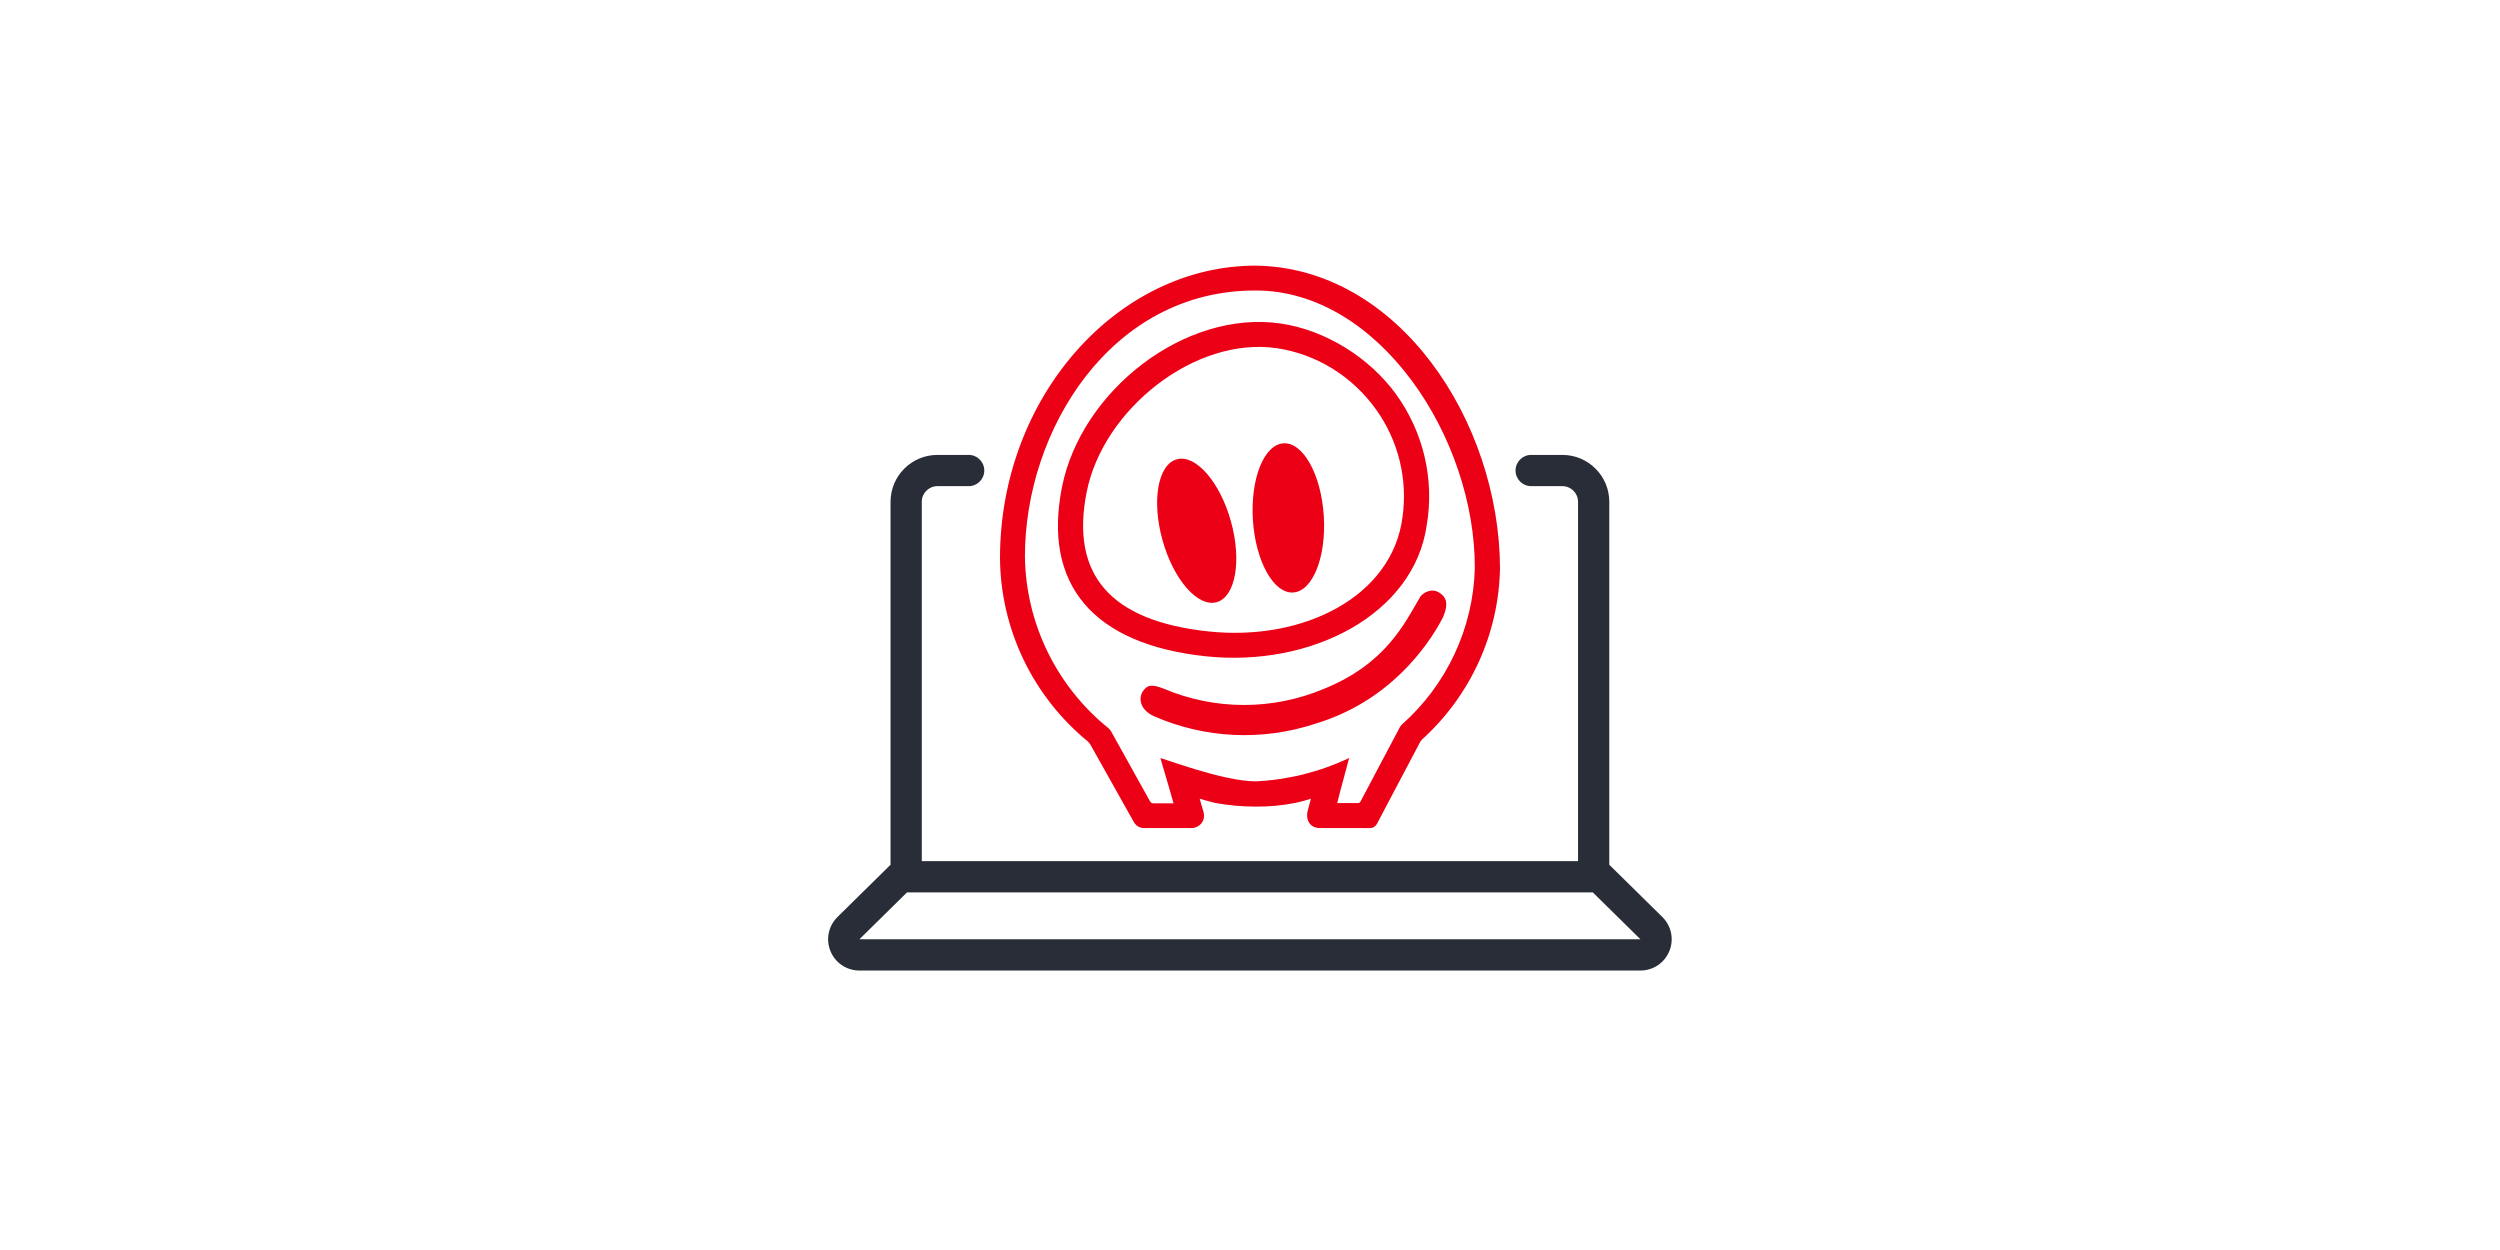
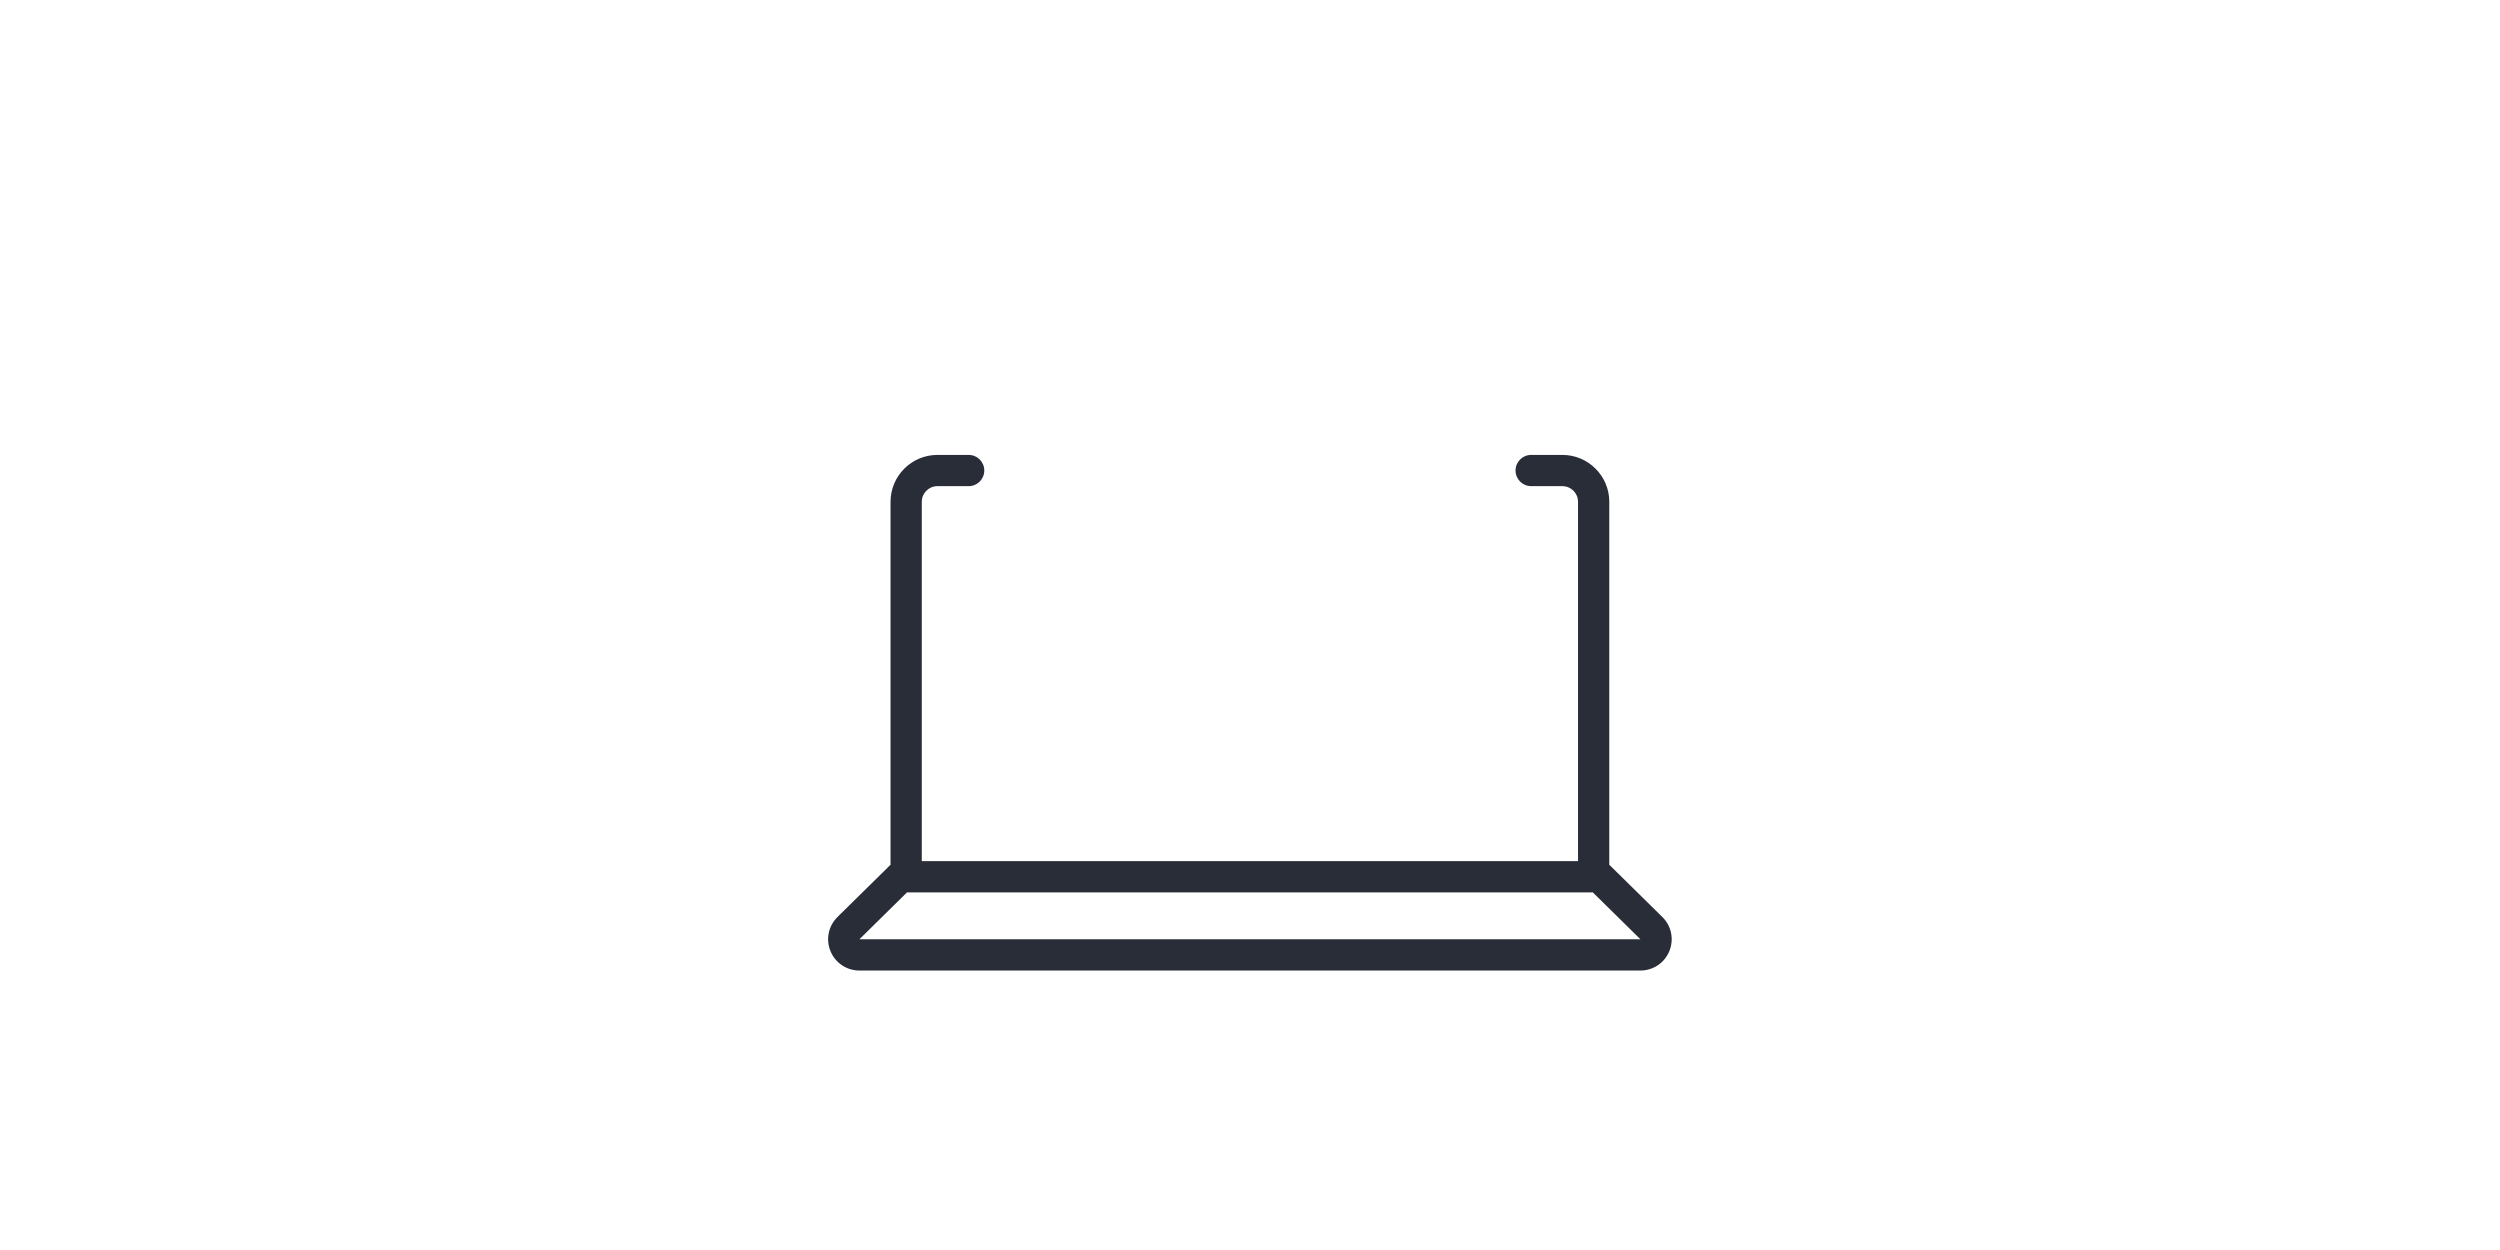
<svg xmlns="http://www.w3.org/2000/svg" width="2000px" height="1000px" viewBox="0 0 2000 1000" version="1.1">
  <title>icon_entertainment_der-kleine-ICE-online</title>
  <g id="icon_entertainment_der-kleine-ICE-online" stroke="none" stroke-width="1" fill="none" fill-rule="evenodd">
    <rect id="Rectangle" x="0" y="0" width="2000" height="1000" />
    <g id="Entertainment/Der-Kleine-ICE-Online" transform="translate(600, 100)">
      <g id="🎨-Icon-Style" transform="translate(62.5, 112.5)">
        <path d="M649.842,563.925 L25.017,563.925 C14.829,563.925 5.742,557.838 1.879,548.4 C-1.983,538.975 0.217,528.263 7.479,521.1 L49.204,480.013 C49.442,479.775 49.679,479.563 49.929,479.35 L49.929,188.925 C49.929,168.25 66.754,151.425 87.429,151.425 L112.429,151.425 C119.329,151.425 124.929,157.013 124.929,163.925 C124.929,170.838 119.329,176.425 112.429,176.425 L87.429,176.425 C80.542,176.425 74.929,182.025 74.929,188.925 L74.929,476.425 L599.929,476.425 L599.929,188.925 C599.929,182.025 594.317,176.425 587.429,176.425 L562.429,176.425 C555.529,176.425 549.929,170.838 549.929,163.925 C549.929,157.013 555.529,151.425 562.429,151.425 L587.429,151.425 C608.104,151.425 624.929,168.25 624.929,188.925 L624.929,479.35 C625.179,479.563 625.417,479.775 625.654,480.013 L667.379,521.1 C674.642,528.25 676.842,538.975 672.967,548.413 C669.104,557.838 660.029,563.925 649.829,563.925 L649.842,563.925 Z M63.092,501.425 L25.017,538.925 L649.842,538.925 L611.767,501.425 L63.092,501.425 Z" id="Base" fill="#282D37" fill-rule="nonzero" />
-         <path d="M342.083,0 C231.28,0 137.5,105.094 137.5,233.986 C137.948,290.895 163.768,344.684 208.011,380.877 L209.522,382.677 L244.878,445.673 C246.564,448.268 249.426,449.875 252.534,449.973 L291.013,449.973 C295.26,449.973 302.814,445.673 300.179,436.474 C299.374,434.274 297.258,426.474 297.258,426.474 C297.258,426.474 303.906,428.474 309.749,429.874 C320.349,431.806 331.104,432.776 341.882,432.774 C352.669,432.893 363.439,431.888 374.015,429.774 C378.133,428.887 382.201,427.786 386.203,426.474 L383.584,436.474 C382.057,442.09 384.444,449.973 393.657,449.973 L432.74,449.973 C435.299,450.207 437.752,448.91 438.986,446.673 L473.738,380.877 L475.047,379.177 C514.033,343.911 536.629,294.237 537.5,241.885 C536.996,124.793 456.714,1.6 342.083,0 Z M457.419,369.178 L427.2,426.274 C425.891,428.674 425.79,429.974 423.473,429.974 L407.256,429.974 L409.673,420.575 L416.825,393.876 C393.419,405.001 368.005,411.359 342.083,412.575 C315.289,412.575 265.528,393.076 265.83,394.076 L273.687,420.775 L276.306,430.174 L260.492,430.174 C258.074,430.174 257.973,429.274 256.362,426.474 L226.143,372.178 L224.531,370.278 C182.659,336.564 158.073,286.102 157.445,232.586 C157.445,131.592 226.243,19.899 341.479,19.899 L342.083,19.899 C440.799,19.899 517.757,137.992 517.354,242.185 C516.064,290.162 494.846,335.473 458.729,367.378 L457.419,369.178 Z M490.66,262.884 C496.1,267.284 495.193,273.884 491.668,281.783 C479.11,305.811 447.995,349.091 389.426,366.578 C347.238,380.463 301.357,378.289 260.693,360.478 C249.008,355.179 248.303,345.679 251.829,340.48 C255.354,335.28 259.182,334.68 269.054,338.68 C309.753,355.748 355.677,355.748 396.377,338.68 C445.936,318.681 461.046,286.583 473.838,264.684 C475.747,262.114 483.298,256.568 490.66,262.884 Z M187.047,177.36 C202.394,99.861 285.608,35.214 361.963,46.301 C397.911,51.52 433.248,73.681 454.412,102.989 C476.333,133.344 485.125,171.137 478.877,207.686 C468.682,278.94 386.72,321.532 302.024,312.524 C211.781,302.896 171.672,255.002 187.047,177.36 Z M358.923,66.07 C293.652,56.473 219.974,114.768 206.815,181.218 C193.831,246.785 225.174,284.211 304.174,292.639 C380.44,300.751 451.453,264.684 459.518,201.106 C463.79,170.662 456.132,139.696 438.039,114.641 C419.25,88.622 390.839,70.763 358.923,66.07 Z M278.953,154.942 C294.075,150.793 313.457,173.018 322.246,204.583 C331.034,236.148 325.9,265.1 310.779,269.249 C295.658,273.398 276.275,251.172 267.486,219.607 C258.698,188.042 263.832,159.09 278.953,154.942 Z M364.291,142.154 C379.946,141.149 394.378,167.05 396.525,200.006 C398.672,232.962 387.721,260.493 372.065,261.498 C356.41,262.503 341.978,236.601 339.831,203.646 C337.685,170.69 348.636,143.159 364.291,142.154 Z" id="Pulse" fill="#EC0016" />
      </g>
    </g>
  </g>
</svg>